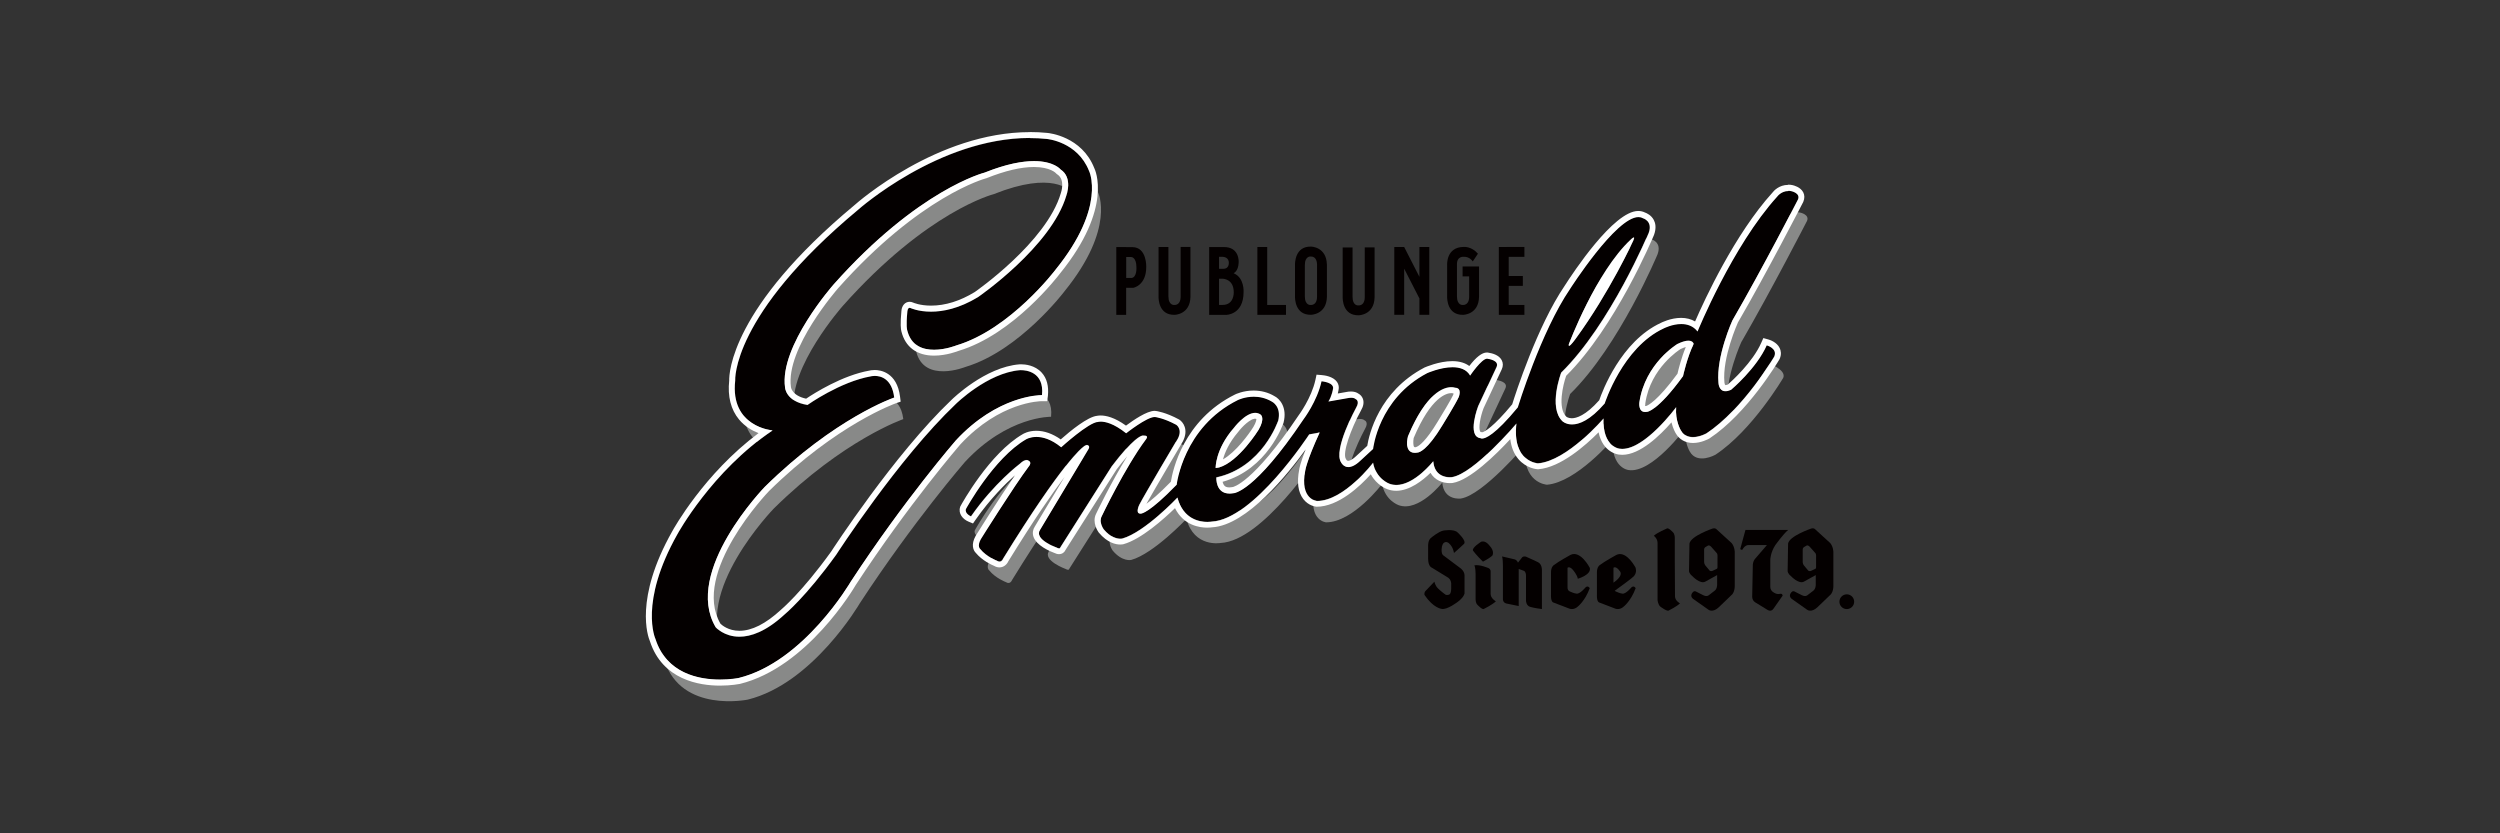
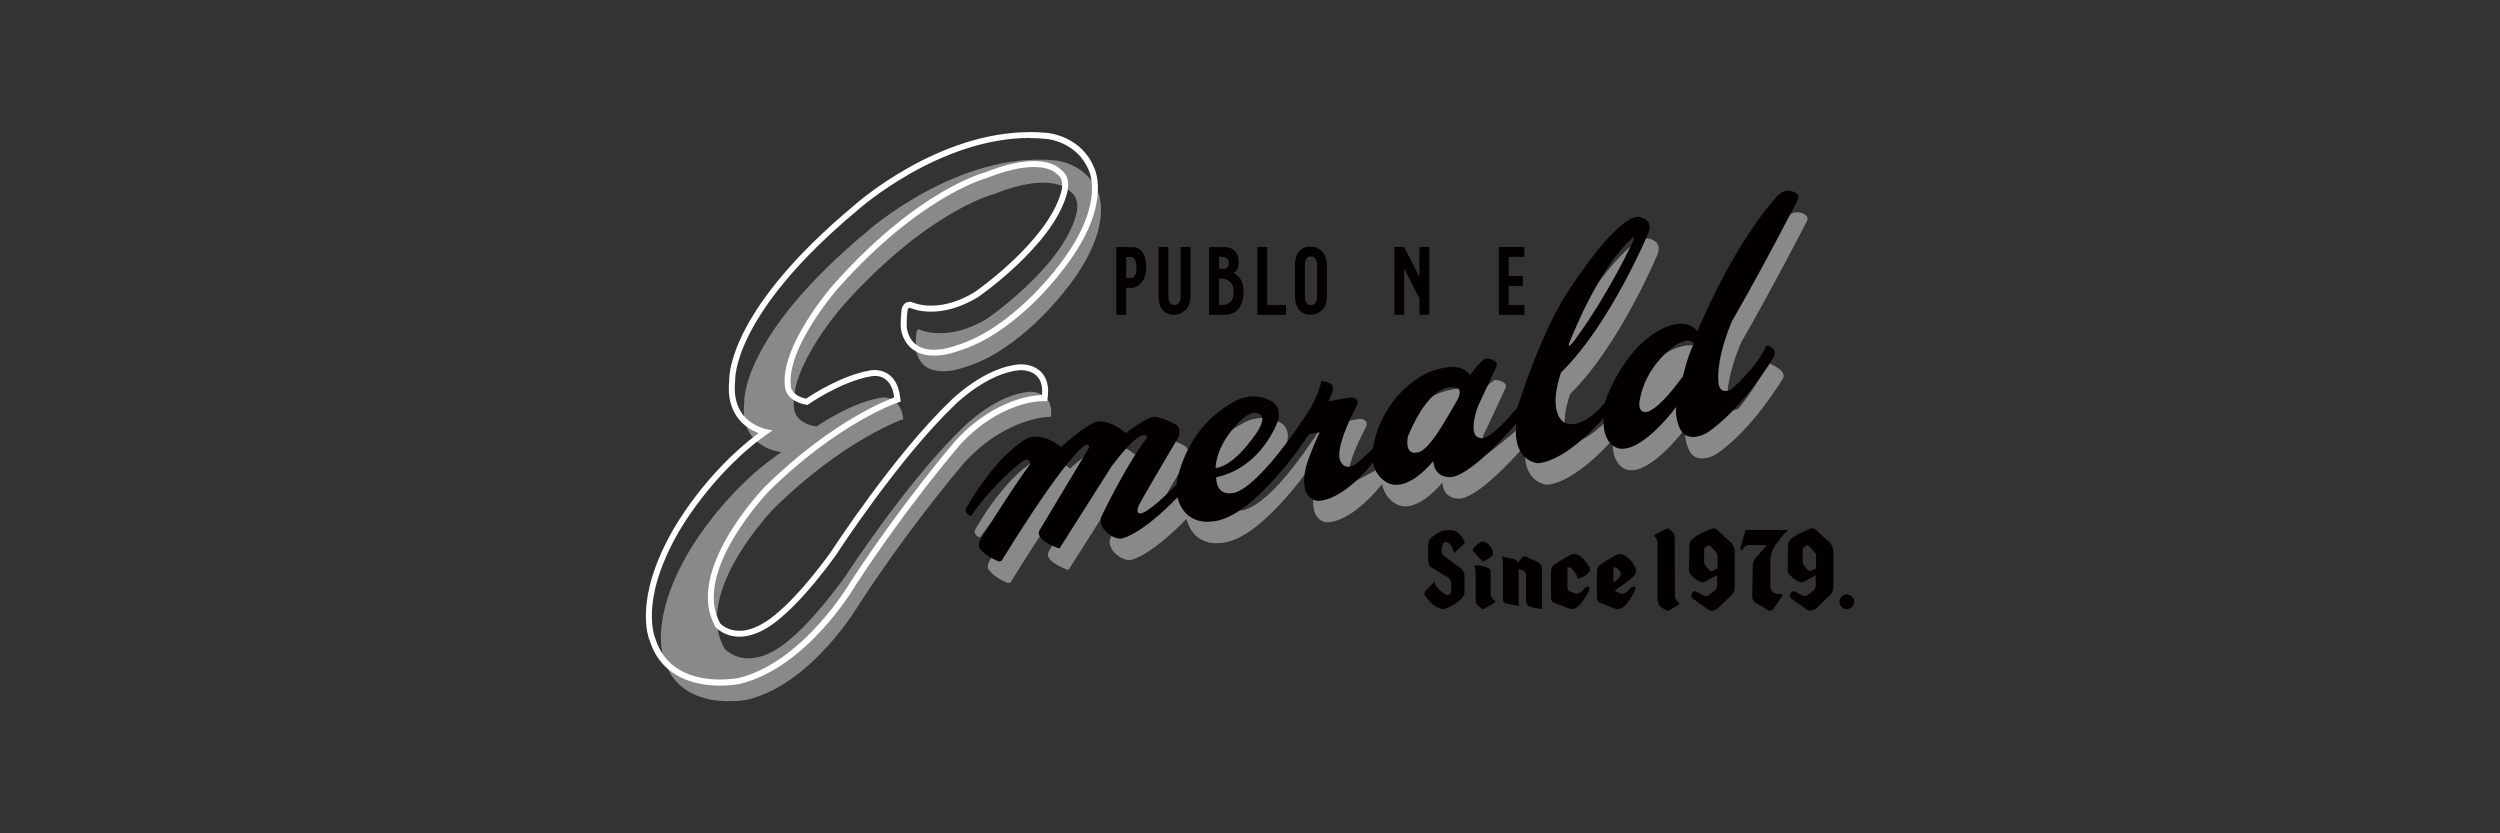
<svg xmlns="http://www.w3.org/2000/svg" id="_レイヤー_1" viewBox="0 0 600 200">
  <rect x="0" y="0" width="600" height="200" fill="#333333" stroke="none" />
  <defs>
    <style>.cls-1{fill:#888988;}.cls-2{fill:#040000;}.cls-3{fill:#fff;}</style>
  </defs>
  <path class="cls-1" d="M219.94,79.93s.07-1.12.76-.83c0,0,6.68,3.19,16.23-2.64,0,0,17.59-12.09,21.19-24.4,0,0,1.6-4.25-1.4-6.22,0,0-3.9-4.98-18.24.76,0,0-15.92,3.99-36.24,26.85,0,0-13.07,14.78-11.65,24.75,0,0,.18,3.34,5.39,4.17,0,0,7.81-5.57,15.26-6.88,0,0,4.78-1.18,5.55,5.1,0,0-14.25,4.87-31.07,21.45,0,0-19.73,20.33-11.77,33.69,0,0,5.87,6.77,16.55-3.09,0,0,5.05-4.14,12.38-14.33,0,0,14.88-23.03,28.68-36.14,0,0,7.61-7.51,15.42-8.13,0,0,5.93-.46,5.28,5.98,0,0-10.4-.21-20.68,10.86,0,0-12.35,14.22-25.25,33.94,0,0-11.2,19.24-26.88,23.09,0,0-15.91,3.28-19.96-9.35,0,0-4.06-8.66,5.28-25.19,0,0,8.26-15.13,22.82-24.88,0,0-10.22-.76-8.97-11.95,0,0-1.01-15.61,29.52-41.02,0,0,21.8-19.41,45.28-17,0,0,7.34.63,10.11,7.66,0,0,4.28,8.5-8.04,23.72,0,0-10.78,14.28-23.8,18.17,0,0-9.92,4-11.8-3.71,0,0-.3-.82.05-4.43Z" />
  <path class="cls-1" d="M417.98,82c7.17-12.39,15.71-28.99,15.71-28.99.64-1.52-1.61-1.98-1.61-1.98-2.19-.47-3.4,1.24-3.4,1.24-10.79,11.9-19.13,32.39-19.13,32.39-2.74-3.54-8.1-.75-8.1-.75-9.91,4.58-13.92,14.96-13.92,14.96-6.69,7.73-10.41,7.32-10.41,7.32-3.44-3.31-.28-11.64-.28-11.64,11.86-11.6,20.99-33.56,20.99-33.56,1.04-2.89-1.44-3.53-1.44-3.53-4.87-2.72-17.47,17.02-17.47,17.02-6.99,10.27-12.4,26.52-12.4,26.52-6.08,5.44-9.65,8-9.65,8-3.35-.4.03-6.39.03-6.39l4.39-9.4c.78-1.63-2.06-1.99-2.06-1.99-1.23-.5-4.27,4.03-4.27,4.03-2.37-4.14-10.29-.6-10.29-.6-11.74,6.14-12.83,17.21-12.83,17.21-.8.73-7.82,4.23-7.82,4.23-1.98-2.99,3.57-13.13,3.57-13.13,1-1.7-.11-2.09-.11-2.09-.53-.5-1.71-.26-1.71-.26l-4.82.85c.84-1.32,1.09-2.95,1.09-2.95.46-1.66-2.74-1.91-2.74-1.91-1.04,4.8-4.3,9.1-4.3,9.1-12.07,17.98-17.47,16.79-17.47,16.79-4.3.7-3.46-2.8-3.46-2.8,11.07-2.39,14.81-13.54,14.81-13.54.89-3.51-1.46-4.65-1.46-4.65-4.08-2.44-8.19-.4-8.19-.4-13.15,6.51-23.65,25.17-23.65,25.17,1.07-2.11,9.26-15.93,9.26-15.93,1.16-2.3-.43-3.29-.43-3.29-2.97-1.6-4.96-1.84-4.96-1.84-1.72-.32-7.04,3.89-7.04,3.89-4.36-3.49-6.73-2.73-6.73-2.73-2.23.05-8.86,6.09-8.86,6.09-5-4.09-8.43-1.9-8.43-1.9-7.76,4.49-14.43,16.72-14.43,16.72-.36,1.11,1.21,1.76,1.21,1.76,5.58-8.02,11.69-12.59,11.69-12.59,1.38-1.37,2.06-.82,2.06-.82.95.42.24,1.28.24,1.28-3.87,5.15-11.63,17.62-11.63,17.62-.96,1.72-.14,2.34-.14,2.34,1.52,1.89,4.01,2.83,4.01,2.83,1.06.68,1.48-.47,1.48-.47,14.4-23.36,19.04-26.7,19.04-26.7.74-.7,1.15-.62,1.15-.62.82.21.3.99.3.99l-11.62,19.38c-1.54,2.25,4,4.27,4,4.27.85.45.87-.03.87-.03l12.34-19.46c6.37-8.37,7.71-7.41,7.71-7.41,1.33-.07.54.87.54.87-5.12,6.85-10.68,18.57-10.68,18.57-.69,1.38.51,3.04.51,3.04,2.33,2.78,4.46,2.25,4.46,2.25,5.39-1.5,13.25-9.84,13.25-9.84,1.84,6.94,8.2,5.77,8.2,5.77,10.09-.47,23.42-20.95,23.42-20.95l2.52-.45c-3.19,6.95-3.46,9.14-3.46,9.14-1.36,7,2.85,7.31,2.85,7.31,6.49-.02,13.43-9.21,13.43-9.21.7,3.98,3.96,5.09,3.96,5.09,4.85,1.77,10.48-5.42,10.48-5.42.36,4.43,4.49,3.82,4.49,3.82,5.31-.86,15.48-12.89,15.48-12.89-1.1,9.24,5.16,9.58,5.16,9.58,7.05-.58,15.74-10.8,15.74-10.8-.26,6.87,3.83,7.28,3.83,7.28,5.64.87,13.59-9.96,13.59-9.96-.26,3.28,1.1,5.5,1.1,5.5,1.8,3.24,6.16.79,6.16.79,8.87-5.85,16.28-18.46,16.28-18.46.85-1.96-3.7-3.6-3.7-3.6-2.43,5.51-7.08,11.01-7.08,11.01-2.98,1.37-2.6-1.1-2.6-1.1-.59-6.35,3.37-15.02,3.37-15.02Z" />
  <circle class="cls-2" cx="443.23" cy="144.41" r="1.77" />
  <path class="cls-2" d="M402,143.12l-.05-8.13v-5.8s.05-1.05-.48-1.48c0,0-1.1-1.2-1.46-.85,0,0-2.32.97-3.09,1.73,0,0,.89.64.89,1.69v13.75s.13,1.11.66,1.55c0,0,1.69,1.29,2.05.93,0,0,1.91-.94,2.67-1.7,0,0-1.19-.63-1.19-1.68Z" />
  <path class="cls-2" d="M346.41,127.34s2.55-.48,3.45.48c0,0,2.14,1.93,1.52,2.69,0,0-1.82,1.73-2.43,2.21,0,0-.13-1.45-1.3-2.42,0,0-.65-.52-1.24.09,0,0-.41.5-.41,1.33,0,0-.14,1.04.32,1.51l4.18,3.13s.99.68.99,1.76v4.29s-.08.86-1.6,2.01c0,0-2.59,2.01-3.91,1.71,0,0-1.95-.16-4.09-3.33,0,0-.16-.53.23-.96l2.14-2.24s.13.92.89,1.65c0,0,.66.66,1.75,1.45,0,0,.53.3,1.09-.13,0,0,.3-.4.3-1.25v-1.25s.03-1.09-1.02-1.61l-3.66-2.24s-.86-.26-.86-2.17v-3.06s-.07-1.42.79-1.98c0,0,1.63-1.39,2.87-1.68Z" />
  <path class="cls-2" d="M355.49,130.01s-2.37,1.47-1.95,2.16c0,0,.79,1.1,2.37,2.63,0,0,1.63-.84,2.26-1.47,0,0,.63-1-.68-2.37,0,0-.89-1.31-2-.95Z" />
  <path class="cls-2" d="M353.85,135.69s.28.46.29,1.99v5.98s-.05,1.11.51,1.56c0,0,1.17,1.27,1.54.89,0,0,2.01-.99,2.82-1.8,0,0-1.26-.66-1.26-1.78v-5.36s.09-.52-.5-.82c0,0-2.1-.93-3.41-.67Z" />
  <path class="cls-2" d="M360.5,133.55s.19.5.2,2.17v8s-.09.88.82,1.12l2.97.61v-8.91l1.3.48s.45.21.45,1.15v6.03s.03,1.24,1.09,1.47c0,0,.97.29,2.73.5v-9.42s.03-1.3-.88-1.79c0,0-1.64-.82-2.94-1.36,0,0-.73-.24-1.05.33l-.89,1.12s-.09-.52-.73-.79l-3.08-.72Z" />
  <path class="cls-2" d="M376.91,133.18s-2.82,1.54-3.97,2.43c0,0-.74.39-.7,1.89v5.28s-.1,1.41.47,1.78c0,0,3.71,1.42,4.02,1.54s1.15.18,1.88-.47c0,0,1.78-1.33,2.93-4.47,0,0-.37-.73-.99-.21,0,0-1.36,1.67-2.19,1.52,0,0-.58-.05-1.47-.47,0,0-.68-.15-.68-.97v-4.77s.52-.46,1.34.57c0,0,1.04,1.23,1.12,2.07,0,0,3.33-.95,2.88-2.62,0,0-2.21-4.3-4.63-3.11Z" />
  <path class="cls-2" d="M391.56,140.95s-1.36,1.67-2.19,1.52c0,0-.58-.05-1.47-.47,0,0-.19-.05-.37-.21,1.23-.89,4.33-3.15,4.6-3.5,0,0,.74-.77.45-1.83,0-.06,0-.11-.02-.17,0,0-.06-.11-.16-.29,0,0,0,0,0,0h0c-.54-.93-2.43-3.82-4.47-2.82,0,0-2.82,1.54-3.97,2.43,0,0-.74.39-.7,1.89v5.28s-.1,1.41.47,1.78c0,0,3.71,1.42,4.02,1.54s1.15.18,1.88-.47c0,0,1.78-1.33,2.93-4.47,0,0-.37-.73-.99-.21ZM388.56,136.83s.13.16.31.4c.19.35.35,1.24-1.64,2.61v-3.58s.52-.46,1.34.57Z" />
  <path class="cls-2" d="M418.91,127.19l-1.26,4.61.47.2s.57-1.19,1.51-1.19h4.44l-2.83,3.28s-.62.61-.57,1.85l-.14,7.06s-.13.94.64,1.51l3.06,1.88s.81.54,1.38-.27l2.22-3.16s0-.57-.64-.44c0,0-.57.2-1.21-.17,0,0-1.11-.4-1.11-1.51v-6.53s.04-1.71,1.22-3.51c0,0,1.87-2.61,3.08-3.62h-10.26Z" />
  <path class="cls-2" d="M415.57,130.32l-3.71-3.39s-.33-.25-.84-.08c0,0-5.29,1.8-5.55,3.62l-.11,6.58s-.01.56.75,1.17c0,0,1.92,2.08,3.18,1.36l2.82-1.56v2.36s0,1-.64,1.43l-1.33,1.02s-.45.49-1.4,0l-1.78-.9s-.38-.15-.61.13c0,0-.97.85-.05,1.64l3.77,2.66s1,.74,2.43-.61l3.23-3.1s.61-.64.61-2v-8.15s.01-1.25-.77-2.19ZM412.2,133.79v2.3c0,.41-.18.43-.18.43l-.89.42c-.49.29-.82,0-.82,0l-1.07-1.29c-.26-.38-.25-.8-.25-.8v-3.02c0-.32.3-.52.3-.52l.55-.33c.42-.29.88.29.88.29l1.3,1.47c.26.29.18,1.03.18,1.03Z" />
  <path class="cls-2" d="M439.24,130.32l-3.71-3.39s-.33-.25-.84-.08c0,0-5.29,1.8-5.55,3.62l-.11,6.58s-.01.56.75,1.17c0,0,1.92,2.08,3.18,1.36l2.82-1.56v2.36s0,1-.64,1.43l-1.33,1.02s-.45.49-1.4,0l-1.78-.9s-.38-.15-.61.13c0,0-.97.85-.05,1.64l3.77,2.66s1,.74,2.43-.61l3.23-3.1s.61-.64.61-2v-8.15s.01-1.25-.77-2.19ZM435.86,133.79v2.3c0,.41-.18.43-.18.43l-.89.42c-.49.29-.82,0-.82,0l-1.07-1.29c-.26-.38-.25-.8-.25-.8v-3.02c0-.32.3-.52.3-.52l.55-.33c.42-.29.88.29.88.29l1.3,1.47c.26.29.18,1.03.18,1.03Z" />
  <polygon class="cls-2" points="340.66 59.28 340.66 66.44 337 59.28 334.63 59.28 334.63 75.56 337 75.56 337 64.48 340.66 71.63 340.66 75.56 343.03 75.56 343.03 59.28 340.66 59.28" />
  <polygon class="cls-2" points="304.13 73.19 304.13 59.28 301.77 59.28 301.77 75.56 303.35 75.56 304.13 75.56 308.64 75.56 308.64 73.19 304.13 73.19" />
  <path class="cls-2" d="M271.76,59.31h-1.48v-.02h-2.37v16.28h2.37v-6.49h1.7s3.12-.54,3.12-5.01c0,0,.18-4.76-3.34-4.76ZM271.43,66.71h-1.14v-5.03h1.16c.15,0,1.29.1,1.29,2.47,0,0,.18,2.57-1.31,2.57Z" />
  <path class="cls-2" d="M283.35,59.28v11.98h0c0,.48-.12,1.93-1.47,1.93,0,0-1.46.23-1.46-2.09v-11.82h-2.37v11.82c-.02.54,0,4.53,3.83,4.46,0,0,3.73-.02,3.83-4.31h0v-11.98h-2.37Z" />
-   <path class="cls-2" d="M327.54,59.39v11.98h0c0,.48-.12,1.93-1.47,1.93,0,0-1.46.23-1.46-2.09v-11.82h-2.37v11.82c-.02.53,0,4.53,3.83,4.46,0,0,3.73-.02,3.83-4.31h0v-11.98h-2.37Z" />
  <polygon class="cls-2" points="365.86 61.64 365.86 59.27 361.53 59.27 361.53 59.28 359.72 59.28 359.72 75.56 361.53 75.56 362.09 75.56 365.86 75.56 365.86 73.19 362.09 73.19 362.09 68.61 365.48 68.61 365.48 66.24 362.09 66.24 362.09 61.64 365.86 61.64" />
  <path class="cls-2" d="M318.45,63.45c-.12-4.25-3.82-4.27-3.82-4.27-3.83-.07-3.85,3.93-3.83,4.46v7.45c-.02.53,0,4.53,3.83,4.46,0,0,3.73-.02,3.83-4.31h0v-7.81h-.01ZM316.09,71.26h0c0,.48-.12,1.93-1.47,1.93,0,0-1.46.23-1.46-2.09v-7.45c0-2.32,1.46-2.09,1.46-2.09,1.3,0,1.46,1.37,1.47,1.89h0v7.81Z" />
  <path class="cls-2" d="M296.18,65.62l-.11-.06s1.14-.42,1.21-2.57c0,0,.3-3.78-3.65-3.7h0s-1.06,0-1.06,0h-2.37v16.28h4.07s4.19.02,4.19-5.49c0,0,.22-3.35-2.28-4.45ZM293.55,61.65s1.49.05,1.36,1.56c0,0,.04,1.31-1.32,1.31h-1.02v-2.88h.98ZM293.43,73.19h-.86v-6.3h.76c.45,0,2.77.19,2.77,3.27,0,0,.13,3.02-2.67,3.02Z" />
-   <path class="cls-2" d="M351.02,63.96v2.37h1.58v4.93h0c0,.48-.12,1.93-1.47,1.93,0,0-1.46.23-1.46-2.09v-7.54c-.08-2.15,1.63-1.93,1.63-1.93,1.43-.08,2.16,1.12,2.16,1.12l1.24-1.86c-1.53-1.8-3.38-1.63-3.38-1.63-4.27.01-4.01,4.3-4.01,4.3h0v7.54c-.02.53,0,4.53,3.83,4.46,0,0,3.73-.02,3.83-4.31h0v-7.3h-3.95Z" />
-   <path class="cls-2" d="M217.77,74.77s.07-1.12.76-.83c0,0,6.68,3.19,16.23-2.64,0,0,17.59-12.09,21.19-24.4,0,0,1.6-4.25-1.4-6.22,0,0-3.9-4.98-18.24.76,0,0-15.92,3.99-36.24,26.85,0,0-13.07,14.78-11.65,24.75,0,0,.18,3.34,5.39,4.17,0,0,7.81-5.57,15.26-6.88,0,0,4.78-1.18,5.55,5.1,0,0-14.25,4.87-31.07,21.45,0,0-19.73,20.33-11.77,33.69,0,0,5.87,6.77,16.55-3.09,0,0,5.05-4.14,12.38-14.33,0,0,14.88-23.03,28.68-36.14,0,0,7.61-7.51,15.42-8.13,0,0,5.93-.46,5.28,5.98,0,0-10.4-.21-20.68,10.86,0,0-12.35,14.22-25.25,33.94,0,0-11.2,19.24-26.88,23.09,0,0-15.91,3.28-19.96-9.35,0,0-4.06-8.66,5.28-25.19,0,0,8.26-15.13,22.82-24.88,0,0-10.22-.76-8.97-11.95,0,0-1.01-15.61,29.52-41.02,0,0,21.8-19.41,45.28-17,0,0,7.34.63,10.11,7.66,0,0,4.28,8.5-8.04,23.72,0,0-10.78,14.28-23.8,18.17,0,0-9.92,4-11.8-3.71,0,0-.3-.82.05-4.43Z" />
  <path class="cls-3" d="M247.15,33.14c1.36,0,2.73.07,4.1.21,0,0,7.34.63,10.11,7.66,0,0,4.28,8.5-8.04,23.72,0,0-10.78,14.28-23.8,18.17,0,0-2.57,1.04-5.35,1.04s-5.53-.96-6.45-4.75c0,0-.3-.82.05-4.43,0,0,.06-.88.54-.88.06,0,.13.01.21.05,0,0,1.83.87,4.93.87,2.84,0,6.74-.73,11.3-3.51,0,0,17.59-12.09,21.19-24.4,0,0,1.6-4.25-1.4-6.22,0,0-1.57-2.01-6.38-2.01-2.77,0-6.62.66-11.86,2.76,0,0-15.92,3.99-36.24,26.85,0,0-13.07,14.78-11.65,24.75,0,0,.18,3.34,5.39,4.17,0,0,7.81-5.57,15.26-6.88,0,0,.36-.09.89-.09,1.42,0,4.1.62,4.66,5.18,0,0-14.25,4.87-31.07,21.45,0,0-19.73,20.33-11.77,33.69,0,0,1.97,2.27,5.69,2.27,2.71,0,6.36-1.2,10.86-5.36,0,0,5.05-4.14,12.38-14.33,0,0,14.88-23.03,28.68-36.15,0,0,7.61-7.51,15.42-8.13,0,0,.09,0,.25,0,1.12,0,5.6.35,5.03,5.98h-.04c-.72,0-10.73.19-20.63,10.86,0,0-12.35,14.22-25.25,33.94,0,0-11.2,19.24-26.88,23.09,0,0-1.86.38-4.47.38-5.02,0-12.83-1.42-15.49-9.73,0,0-4.06-8.66,5.28-25.19,0,0,8.26-15.13,22.82-24.88,0,0-10.22-.76-8.97-11.95,0,0-1.01-15.61,29.52-41.02,0,0,19.33-17.21,41.18-17.21M247.15,31.71c-22.14,0-41.33,16.85-42.13,17.57-29.53,24.58-30.05,40.28-30.01,42.04-.41,3.83.39,6.98,2.36,9.36,1.41,1.69,3.17,2.69,4.68,3.27-13.07,9.75-20.39,22.97-20.71,23.56-9.16,16.22-5.83,25.3-5.36,26.38,3.01,9.27,11.84,10.66,16.83,10.66,2.72,0,4.67-.4,4.76-.41,16.14-3.96,27.36-22.96,27.83-23.77,12.65-19.34,24.97-33.58,25.09-33.72,9.51-10.25,19.15-10.37,19.55-10.37h1.29l.17-1.29c.23-2.34-.26-4.2-1.48-5.55-1.64-1.82-4.03-2.01-4.98-2.01-.23,0-.36.01-.36.01-8.24.65-15.99,8.21-16.32,8.53-13.74,13.06-28.72,36.16-28.87,36.39-7.06,9.82-12.03,13.96-12.08,14-3.64,3.36-6.97,5.03-9.96,5.03-2.64,0-4.2-1.37-4.54-1.7-7.09-12.27,11.46-31.63,11.65-31.83,16.33-16.1,30.36-21.04,30.5-21.09l1.1-.38-.14-1.15c-.73-5.97-4.83-6.44-6.07-6.44-.68,0-1.15.11-1.24.13-6.58,1.16-13.35,5.48-15.24,6.75-3.38-.73-3.63-2.68-3.64-2.77-1.32-9.3,11.17-23.55,11.29-23.7,19.72-22.19,35.36-26.37,35.52-26.41l.09-.02.09-.04c4.41-1.76,8.22-2.66,11.33-2.66,3.92,0,5.27,1.47,5.28,1.49l.13.14.19.14c2,1.31.89,4.39.85,4.52-3.44,11.77-20.49,23.6-20.66,23.72-3.52,2.15-7.07,3.26-10.49,3.26-2.7,0-4.31-.73-4.32-.74-.3-.13-.56-.18-.82-.18-1.08,0-1.89.91-1.97,2.22-.3,3.1-.15,4.38,0,4.9.93,3.74,3.71,5.8,7.83,5.8,3.02,0,5.77-1.09,5.88-1.14,13.19-3.93,23.95-18.03,24.4-18.63,12.73-15.73,8.37-24.85,8.18-25.23-3.01-7.65-10.93-8.42-11.26-8.45-1.36-.14-2.79-.21-4.22-.21h0Z" />
  <path class="cls-2" d="M415.81,76.84c7.17-12.39,15.71-28.99,15.71-28.99.64-1.52-1.61-1.98-1.61-1.98-2.19-.47-3.4,1.24-3.4,1.24-10.79,11.9-19.13,32.39-19.13,32.39-2.74-3.54-8.1-.75-8.1-.75-9.91,4.58-14.18,18.02-14.18,18.02-6.69,7.73-10.16,4.26-10.16,4.26-3.44-3.31-.28-11.64-.28-11.64,11.86-11.6,20.99-33.56,20.99-33.56,1.04-2.89-1.44-3.53-1.44-3.53-4.87-2.72-17.47,17.02-17.47,17.02-6.99,10.27-12.52,28.39-12.52,28.39-7.28,8.84-8.92,7.4-8.92,7.4-3.35-.4-.57-7.66-.57-7.66l4.39-9.4c.78-1.63-2.06-1.99-2.06-1.99-1.23-.5-4.27,4.03-4.27,4.03-2.37-4.14-10.29-.6-10.29-.6-11.74,6.14-12.99,18.2-12.99,18.2-.8.73-3.03,2.8-3.03,2.8-3.37,3.19-4.63.45-4.63.45-1.98-2.99,3.57-13.13,3.57-13.13,1-1.7-.11-2.09-.11-2.09-.53-.5-1.71-.26-1.71-.26l-4.82.85c.84-1.32,1.09-2.95,1.09-2.95.46-1.66-2.74-1.91-2.74-1.91-1.04,4.8-4.3,9.1-4.3,9.1-12.07,17.98-16.92,17.78-16.92,17.78-4.3.7-4.01-3.79-4.01-3.79,11.07-2.39,14.81-13.54,14.81-13.54.89-3.51-1.46-4.65-1.46-4.65-4.08-2.44-8.19-.4-8.19-.4-13.15,6.51-14.69,20.32-14.69,20.32-6.89,7.11-8.59,6.94-8.59,6.94-1.48.16-.37-2.1-.37-2.1,1.07-2.11,9.26-15.93,9.26-15.93,1.16-2.3-.43-3.29-.43-3.29-2.97-1.6-4.96-1.84-4.96-1.84-1.72-.32-7.04,3.89-7.04,3.89-4.36-3.49-6.73-2.73-6.73-2.73-2.23.05-8.86,6.09-8.86,6.09-5-4.09-8.43-1.9-8.43-1.9-7.76,4.49-14.43,16.72-14.43,16.72-.36,1.11,1.21,1.76,1.21,1.76,5.58-8.02,11.69-12.59,11.69-12.59,1.38-1.37,2.06-.82,2.06-.82.95.42.24,1.28.24,1.28-3.87,5.15-11.63,17.62-11.63,17.62-.96,1.72-.14,2.34-.14,2.34,1.52,1.89,4.01,2.83,4.01,2.83,1.06.68,1.48-.47,1.48-.47,14.4-23.36,19.04-26.7,19.04-26.7.74-.7,1.15-.62,1.15-.62.82.21.3.99.3.99l-11.62,19.38c-1.54,2.25,4,4.27,4,4.27.85.45.87-.03.87-.03l12.34-19.46c6.37-8.37,7.71-7.41,7.71-7.41,1.33-.07.54.87.54.87-5.12,6.85-10.68,18.57-10.68,18.57-.69,1.38.51,3.04.51,3.04,2.33,2.78,4.46,2.25,4.46,2.25,5.39-1.5,13.25-9.84,13.25-9.84,1.84,6.94,8.2,5.77,8.2,5.77,10.09-.47,23.42-20.95,23.42-20.95l2.52-.45c-3.19,6.95-3.46,9.14-3.46,9.14-1.36,7,2.85,7.31,2.85,7.31,6.49-.02,13.43-9.21,13.43-9.21.7,3.98,3.96,5.09,3.96,5.09,4.85,1.77,10.48-5.42,10.48-5.42.36,4.43,4.49,3.82,4.49,3.82,5.31-.86,15.48-12.89,15.48-12.89-1.1,9.24,5.16,9.58,5.16,9.58,7.05-.58,15.74-10.8,15.74-10.8-.26,6.87,3.83,7.28,3.83,7.28,5.64.87,13.59-9.96,13.59-9.96-.26,3.28,1.1,5.5,1.1,5.5,1.8,3.24,6.16.79,6.16.79,8.87-5.85,16.28-18.46,16.28-18.46.85-1.96-1.8-2.69-1.8-2.69-2.43,5.51-8.54,10.66-8.54,10.66-2.98,1.37-3.04-1.67-3.04-1.67-.59-6.35,3.37-15.02,3.37-15.02ZM376.52,82.62s6.51-17.37,14.87-25.13c0,0,1.31-1.32.6.29,0,0-5.65,12.34-13.82,23.51,0,0-1.9,2.68-1.65,1.33ZM296.08,102.73s3.82-5.14,6.49-3.22c0,0,1.15.8-.52,3.65,0,0-4.73,7.65-9.48,9.03,0,0-.34.06-.82.14,0,0-.16-4.37,4.33-9.6ZM350.09,95.3c-.75,1.65-3.83,6.63-3.83,6.63-4.31,7.16-6.2,6.68-6.2,6.68-3.14.64-2.16-3.89-2.16-3.89,5.82-13.9,11.3-11.68,11.3-11.68,1.81.03.89,2.25.89,2.25ZM403.92,90.28c-6.24,8.6-8.65,8.56-8.65,8.56-2.21.39-1.81-2.29-1.81-2.29,1.36-9.34,9.1-13.99,9.1-13.99,3.63-1.78,3.94-.03,3.94-.03-1.58,3.16-2.57,7.75-2.57,7.75Z" />
-   <path class="cls-3" d="M429.16,45.8c.24,0,.48.02.75.08,0,0,2.24.46,1.61,1.98,0,0-8.53,16.59-15.71,28.99,0,0-3.97,8.68-3.37,15.02,0,0,.03,2.03,1.67,2.03.37,0,.82-.1,1.37-.35,0,0,6.12-5.15,8.54-10.66,0,0,2.65.73,1.8,2.69,0,0-7.41,12.62-16.28,18.46,0,0-1.58.89-3.23.89-1.09,0-2.21-.39-2.93-1.68,0,0-1.36-2.22-1.1-5.5,0,0-7.35,10.01-12.93,10.01-.22,0-.45-.02-.67-.05,0,0-4.09-.41-3.83-7.28,0,0-8.69,10.23-15.74,10.8,0,0-6.26-.34-5.16-9.58,0,0-10.17,12.03-15.48,12.89,0,0-.19.03-.49.03-1.11,0-3.72-.37-4-3.85,0,0-4.46,5.7-8.87,5.7-.54,0-1.08-.09-1.61-.28,0,0-3.26-1.12-3.96-5.09,0,0-6.94,9.19-13.43,9.21,0,0-4.21-.31-2.85-7.31,0,0,.27-2.19,3.46-9.14l-2.52.45s-13.33,20.47-23.42,20.95c0,0-.41.07-1.04.07-1.88,0-5.78-.66-7.15-5.84,0,0-7.86,8.34-13.25,9.84,0,0-.16.04-.45.04-.75,0-2.32-.28-4-2.29,0,0-1.2-1.66-.51-3.04,0,0,5.56-11.72,10.68-18.57,0,0,.73-.87-.4-.87-.04,0-.09,0-.14,0,0,0-.05-.03-.16-.03-.51,0-2.36.64-7.54,7.44l-12.34,19.46s0,.22-.28.22c-.13,0-.31-.05-.58-.19,0,0-5.54-2.01-4-4.27l11.62-19.38s.52-.78-.3-1c0,0-.01,0-.04,0-.12,0-.5.05-1.11.62,0,0-4.64,3.34-19.04,26.7,0,0-.25.69-.85.69-.18,0-.39-.06-.63-.22,0,0-2.49-.94-4.01-2.83,0,0-.82-.62.14-2.34,0,0,7.77-12.47,11.63-17.62,0,0,.71-.86-.24-1.28,0,0-.13-.11-.4-.11-.34,0-.89.17-1.66.93,0,0-6.11,4.57-11.69,12.59,0,0-1.57-.65-1.21-1.76,0,0,6.66-12.22,14.43-16.72,0,0,.92-.58,2.49-.58,1.47,0,3.52.51,5.94,2.49,0,0,6.63-6.04,8.86-6.09,0,0,.22-.07.65-.07.98,0,3.04.37,6.08,2.8,0,0,4.94-3.91,6.84-3.91.07,0,.14,0,.2.02,0,0,1.98.24,4.96,1.84,0,0,1.58.98.43,3.29,0,0-8.2,13.82-9.26,15.94,0,0-1.04,2.1.23,2.1.04,0,.09,0,.14,0h.01c.15,0,1.99-.15,8.58-6.94,0,0,1.54-13.81,14.69-20.32,0,0,1.61-.8,3.82-.8,1.32,0,2.85.29,4.37,1.2,0,0,2.34,1.14,1.46,4.65,0,0-3.74,11.15-14.81,13.54,0,0-.25,3.86,3.15,3.86.26,0,.55-.02.86-.07h0c.21,0,5.11-.19,16.92-17.78,0,0,3.26-4.3,4.3-9.1,0,0,3.2.25,2.74,1.91,0,0-.25,1.63-1.09,2.95l4.82-.85s.29-.06.64-.06.8.06,1.07.32c0,0,1.11.4.11,2.09,0,0-5.55,10.14-3.57,13.13,0,0,.51,1.1,1.73,1.1.71,0,1.67-.37,2.9-1.55,0,0,2.23-2.06,3.03-2.8,0,0,1.25-12.06,12.99-18.2,0,0,3.15-1.41,6.08-1.41,1.71,0,3.34.48,4.22,2.01,0,0,2.74-4.07,4.07-4.07.07,0,.14.01.2.04,0,0,2.84.35,2.06,1.99l-4.39,9.4s-2.78,7.26.57,7.66c0,0,.1.09.36.09.79,0,3.07-.82,8.57-7.49,0,0,5.53-18.12,12.52-28.39,0,0,11.02-17.28,16.43-17.28.37,0,.72.08,1.03.26,0,0,2.48.64,1.44,3.53,0,0-9.14,21.95-20.99,33.56,0,0-3.16,8.33.28,11.64,0,0,.78.78,2.3.78,1.7,0,4.33-.96,7.85-5.04,0,0,4.27-13.44,14.18-18.02,0,0,2.01-1.04,4.19-1.04,1.39,0,2.85.42,3.91,1.79,0,0,8.34-20.5,19.13-32.39,0,0,.94-1.32,2.66-1.32M376.59,83c.36,0,1.57-1.71,1.57-1.71,8.17-11.17,13.82-23.51,13.82-23.51.27-.61.25-.8.12-.8-.21,0-.72.51-.72.51-8.36,7.77-14.87,25.13-14.87,25.13-.05.27-.01.38.08.38M394.86,98.88c.13,0,.26-.01.41-.04h0s2.47-.04,8.65-8.56c0,0,.99-4.59,2.57-7.75,0,0-.14-.77-1.29-.77-.58,0-1.43.2-2.65.8,0,0-7.74,4.65-9.1,13.99,0,0-.34,2.33,1.4,2.33M339.49,108.68c.17,0,.55-.01.65-.06.4,0,2.32-.37,6.12-6.69,0,0,3.08-4.98,3.83-6.63,0,0,.92-2.22-.89-2.25,0,0-.32-.13-.89-.13-1.78,0-6,1.28-10.4,11.81,0,0-1.13,3.86,1.6,3.95M291.76,112.33c.49-.08.82-.14.82-.14,4.75-1.38,9.48-9.03,9.48-9.03,1.66-2.85.52-3.65.52-3.65-.42-.3-.87-.43-1.33-.43-2.45,0-5.16,3.65-5.16,3.65-4.49,5.23-4.33,9.6-4.33,9.6M429.16,44.37c-2.18,0-3.45,1.43-3.76,1.84-9.05,10-16.26,25.61-18.58,30.94-.96-.57-2.1-.86-3.36-.86-2.51,0-4.76,1.15-4.85,1.2-9.6,4.43-14.08,16.48-14.79,18.56-3.32,3.76-5.55,4.33-6.59,4.33-.87,0-1.3-.37-1.32-.39-2.13-2.05-.79-7.62-.03-9.8,11.81-11.72,20.7-32.9,21.08-33.8.63-1.73.32-2.91-.05-3.6-.61-1.16-1.7-1.64-2.15-1.8-.48-.24-1.02-.36-1.59-.36-5.9,0-15.73,14.95-17.64,17.94-6.62,9.73-11.85,26.06-12.6,28.46-4.6,5.55-6.6,6.54-7.14,6.71l-.33-.04c-.15-.02-.17-.05-.2-.11-.49-.82.01-3.57.8-5.63l4.35-9.3c.37-.77.36-1.57-.02-2.26-.69-1.25-2.35-1.63-3.03-1.73-.17-.05-.34-.07-.52-.07-1.15,0-2.56,1.09-4.21,3.24-.9-.67-2.2-1.17-4.08-1.17-3.19,0-6.52,1.47-6.66,1.53-11.03,5.77-13.34,16.24-13.75,18.8l-2.65,2.45c-1.14,1.08-1.77,1.16-1.93,1.16-.26,0-.41-.23-.45-.3l-.03-.06-.06-.1c-.9-1.36,1.16-7.12,3.63-11.66.59-1,.74-1.94.45-2.77-.22-.59-.63-1-1.03-1.22-.48-.36-1.1-.54-1.86-.54-.47,0-.85.07-.93.09l-2.21.39c.1-.37.15-.65.17-.79.17-.71.05-1.41-.36-1.99-.93-1.33-3.04-1.59-3.67-1.64l-1.24-.1-.26,1.22c-.96,4.42-4.01,8.5-4.04,8.54-11.06,16.47-15.8,17.21-15.84,17.22h-.15s-.02.02-.02.02c-.23.04-.44.06-.63.06-.69,0-.99-.23-1.15-.4-.23-.24-.37-.6-.46-.94,10.78-3.04,14.47-13.71,14.63-14.18.96-3.77-1.01-5.82-2.19-6.39-1.45-.87-3.16-1.34-5-1.34-2.51,0-4.38.91-4.45.95-12.41,6.14-14.98,18.28-15.4,20.94-2.88,2.94-4.74,4.49-5.87,5.3,2-3.59,8.69-14.87,8.76-15,1.43-2.83.03-4.65-.9-5.23-3.25-1.76-5.45-2.03-5.54-2.05-.05-.01-.21-.03-.37-.03-1.84,0-5.08,2.22-6.85,3.54-2.76-1.99-4.8-2.43-6.08-2.43-.39,0-.68.04-.87.08-2.24.23-6.35,3.57-8.71,5.66-1.96-1.37-3.93-2.07-5.86-2.07s-3.13.73-3.26.81c-7.97,4.61-14.64,16.72-14.92,17.24l-.06.11-.04.12c-.53,1.62.67,2.97,2.02,3.53l1.06.44.66-.95c3.48-4.99,7.19-8.64,9.4-10.6-3.97,5.78-9.16,14.1-9.42,14.52-1.16,2.08-.59,3.47.03,4.08,1.55,1.87,3.83,2.89,4.41,3.13.41.24.84.36,1.27.36,1.03,0,1.79-.71,2.13-1.47,6.22-10.09,10.58-16.39,13.51-20.26l-7.15,11.92c-.47.69-.61,1.57-.34,2.41.69,2.14,3.88,3.5,4.98,3.91.42.21.8.31,1.16.31.78,0,1.34-.46,1.58-1.03l12.25-19.31c.97-1.28,1.81-2.31,2.54-3.15-3.93,6.37-7.29,13.43-7.47,13.81-1.04,2.07.46,4.25.64,4.49,2.11,2.52,4.14,2.88,5.16,2.88.42,0,.7-.06.8-.09,4.26-1.19,9.68-6.06,12.34-8.64,2.08,4.18,5.97,4.68,7.71,4.68.57,0,1-.05,1.19-.08,8.36-.47,18.28-12.9,22.46-18.69-1.33,3.37-1.53,4.66-1.55,4.84-.59,3.02-.27,5.43.98,7.06,1.27,1.66,2.99,1.83,3.19,1.85,5.24,0,10.44-4.93,13.01-7.79,1.44,2.69,3.89,3.56,4.02,3.6.64.23,1.35.36,2.08.36,3.24,0,6.37-2.48,8.23-4.31,1.04,1.78,2.91,2.47,4.63,2.47.43,0,.7-.04.7-.04,4.13-.67,10.32-6.74,13.82-10.51.23,1.92.87,3.51,1.92,4.76,1.93,2.29,4.52,2.46,4.63,2.46h.1s.1,0,.1,0c5.33-.44,11.27-5.67,14.44-8.86,1.02,4.89,4.68,5.32,4.87,5.34.22.04.51.06.81.06,4.27,0,9.04-4.62,11.81-7.79.39,1.57.97,2.53,1.01,2.59.83,1.5,2.32,2.36,4.15,2.36,1.97,0,3.74-.96,3.93-1.07,9.13-6.01,16.5-18.46,16.81-18.98l.04-.08.04-.08c.48-1.11.26-2,0-2.56-.7-1.46-2.4-1.99-2.74-2.08l-1.19-.33-.5,1.13c-2.06,4.68-7.07,9.19-8,10.01-.32.13-.51.15-.6.15-.13-.07-.23-.4-.24-.64-.56-5.98,3.21-14.31,3.24-14.39,7.05-12.16,15.59-28.76,15.68-28.93.36-.86.34-1.65-.01-2.32-.67-1.27-2.27-1.65-2.58-1.72-.34-.07-.69-.11-1.03-.11h0ZM394.86,97.45h-.04c.05-.04.03-.48.06-.69,1.24-8.52,8.35-12.93,8.42-12.97.54-.26.97-.41,1.29-.5-1.07,2.58-1.78,5.46-1.99,6.39-4.84,6.62-7.12,7.61-7.45,7.73l-.12.02-.17.02h0ZM339.27,105.15c4.22-10.02,7.98-10.8,9.03-10.8.26,0,.41.04.41.05l.15.05c-.02.11-.06.23-.09.32-.56,1.23-2.88,5.05-3.72,6.42-2.89,4.8-4.5,5.79-4.9,5.98l-.34.15c-.1.02-.16.01-.25.01s-.18-.1-.18-.1c-.2-.2-.25-1.26-.1-2.09h0ZM293.52,110.24c.43-1.59,1.41-3.96,3.65-6.58,1.02-1.35,2.89-3.15,4.08-3.15.1,0,.19.02.28.05,0,.23-.08.82-.71,1.89-1.06,1.72-4.22,6.06-7.3,7.8h0Z" />
</svg>